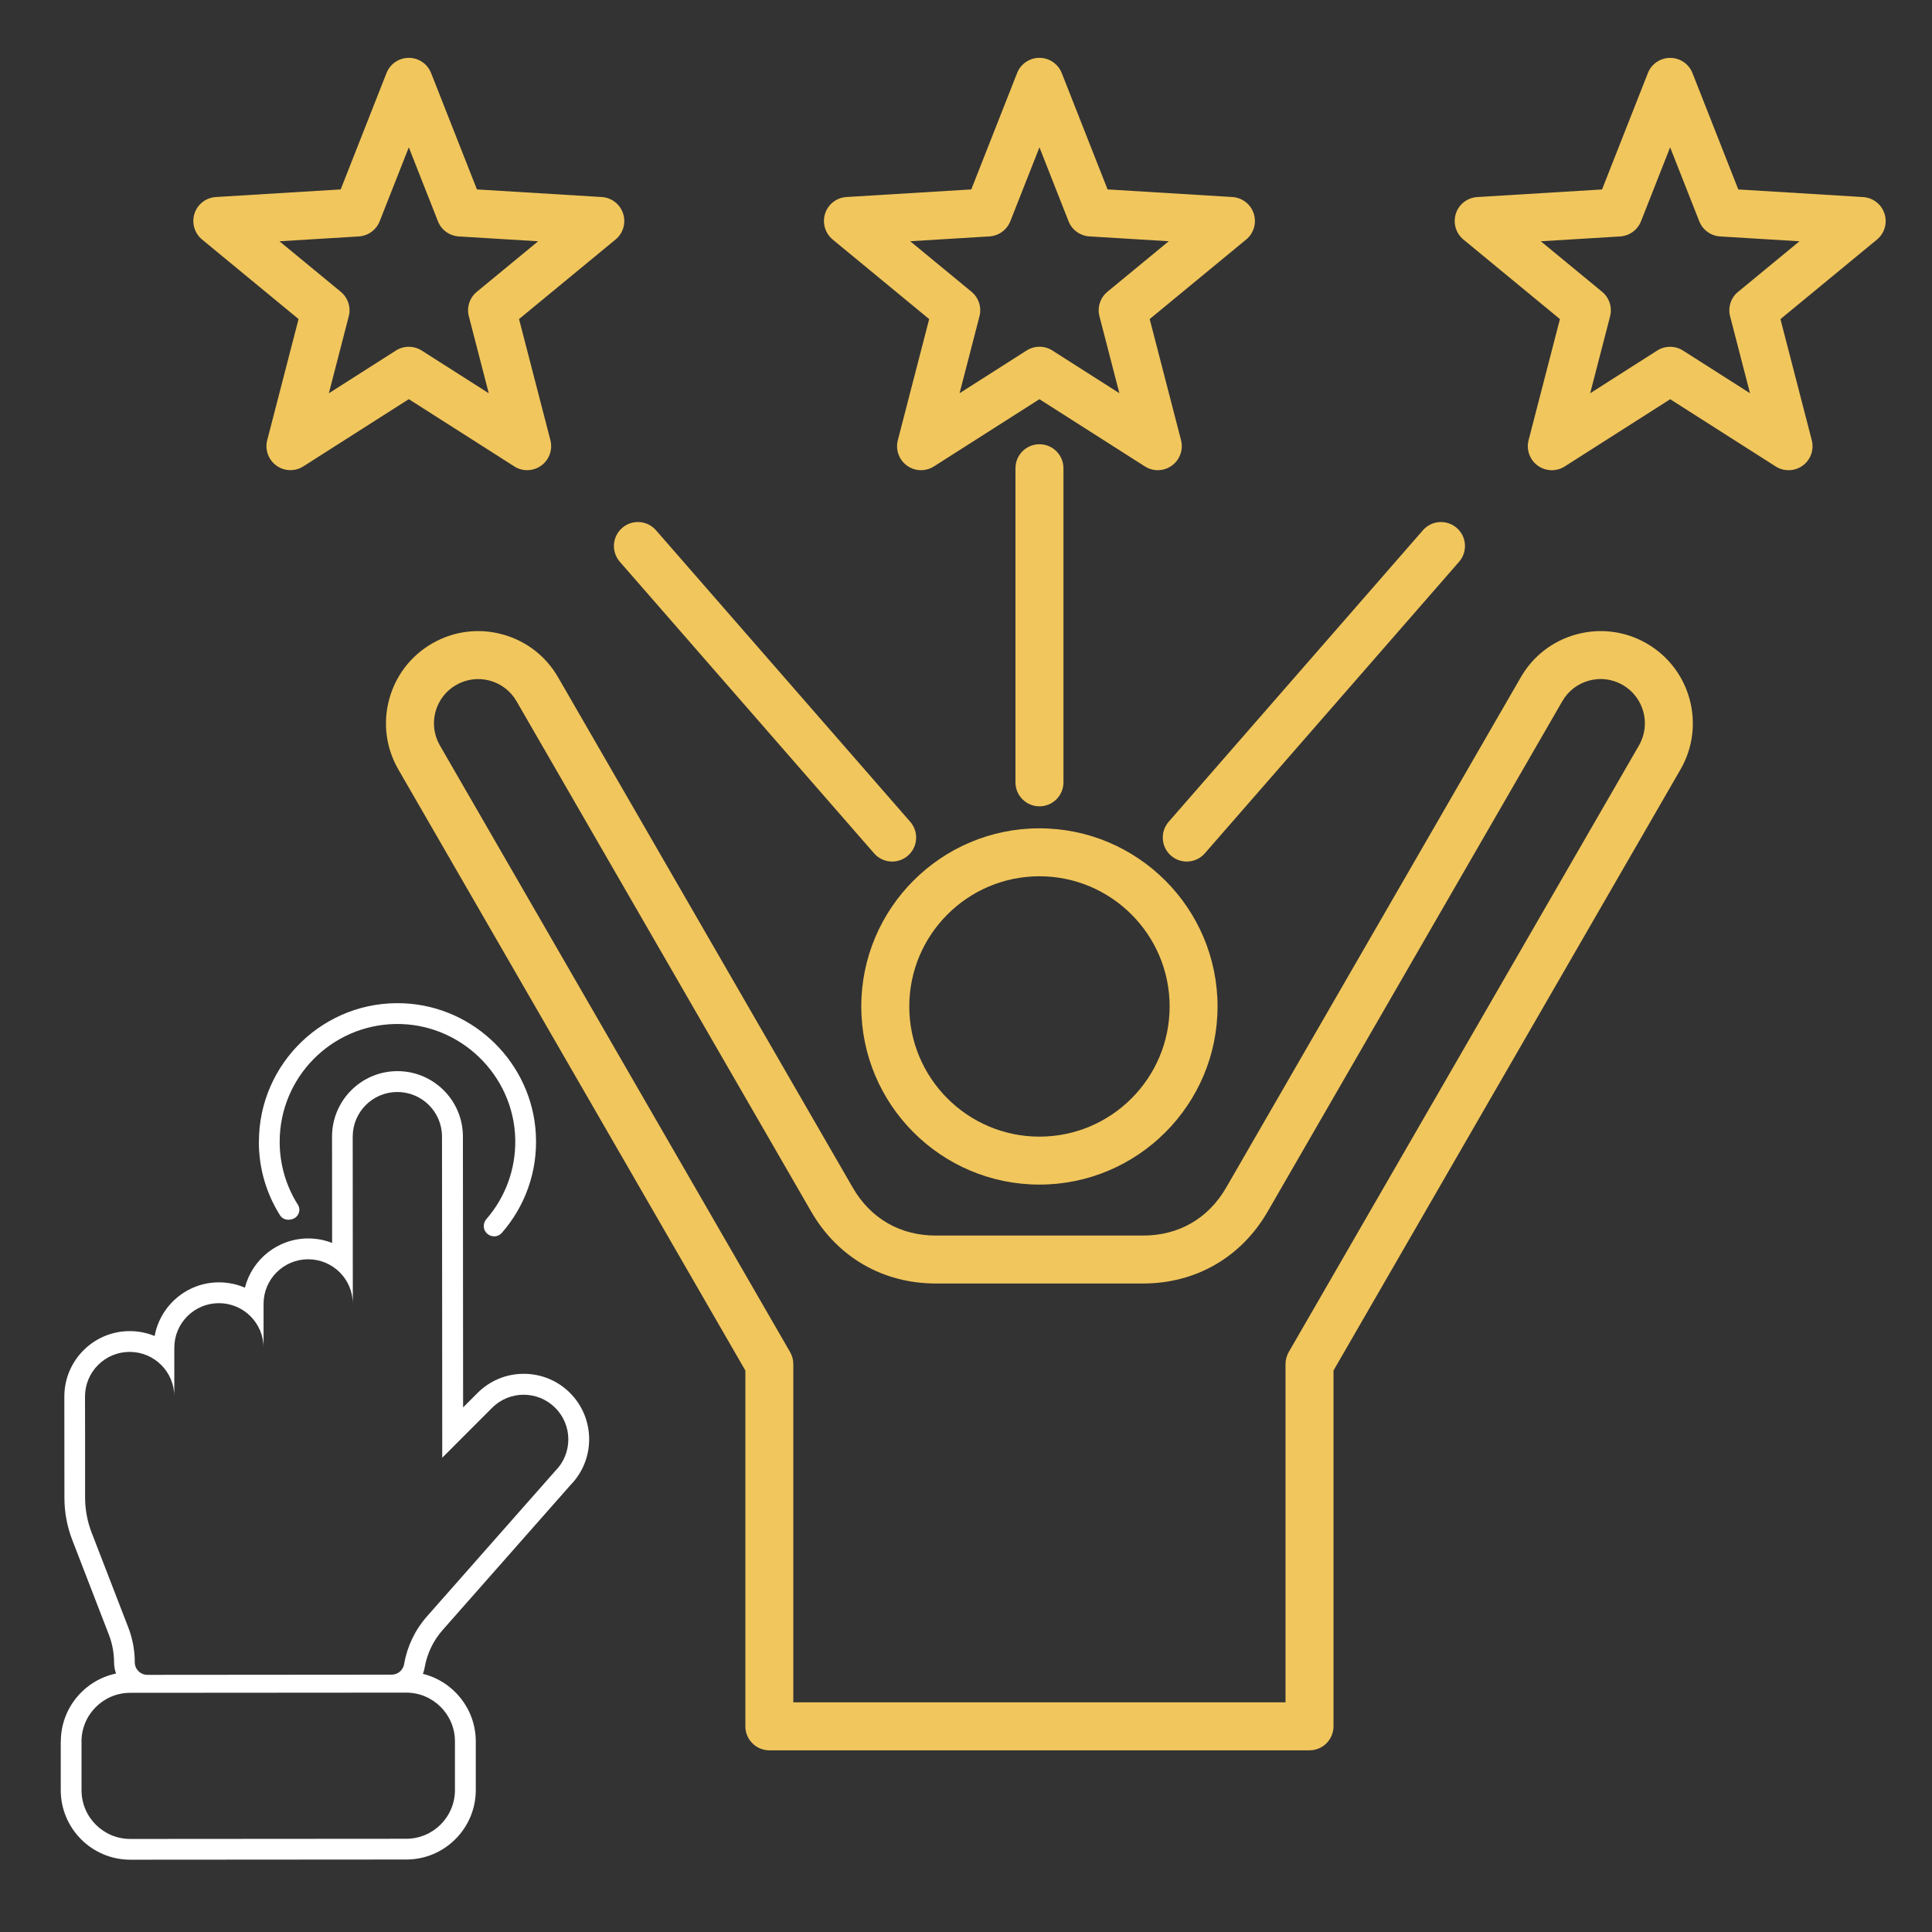
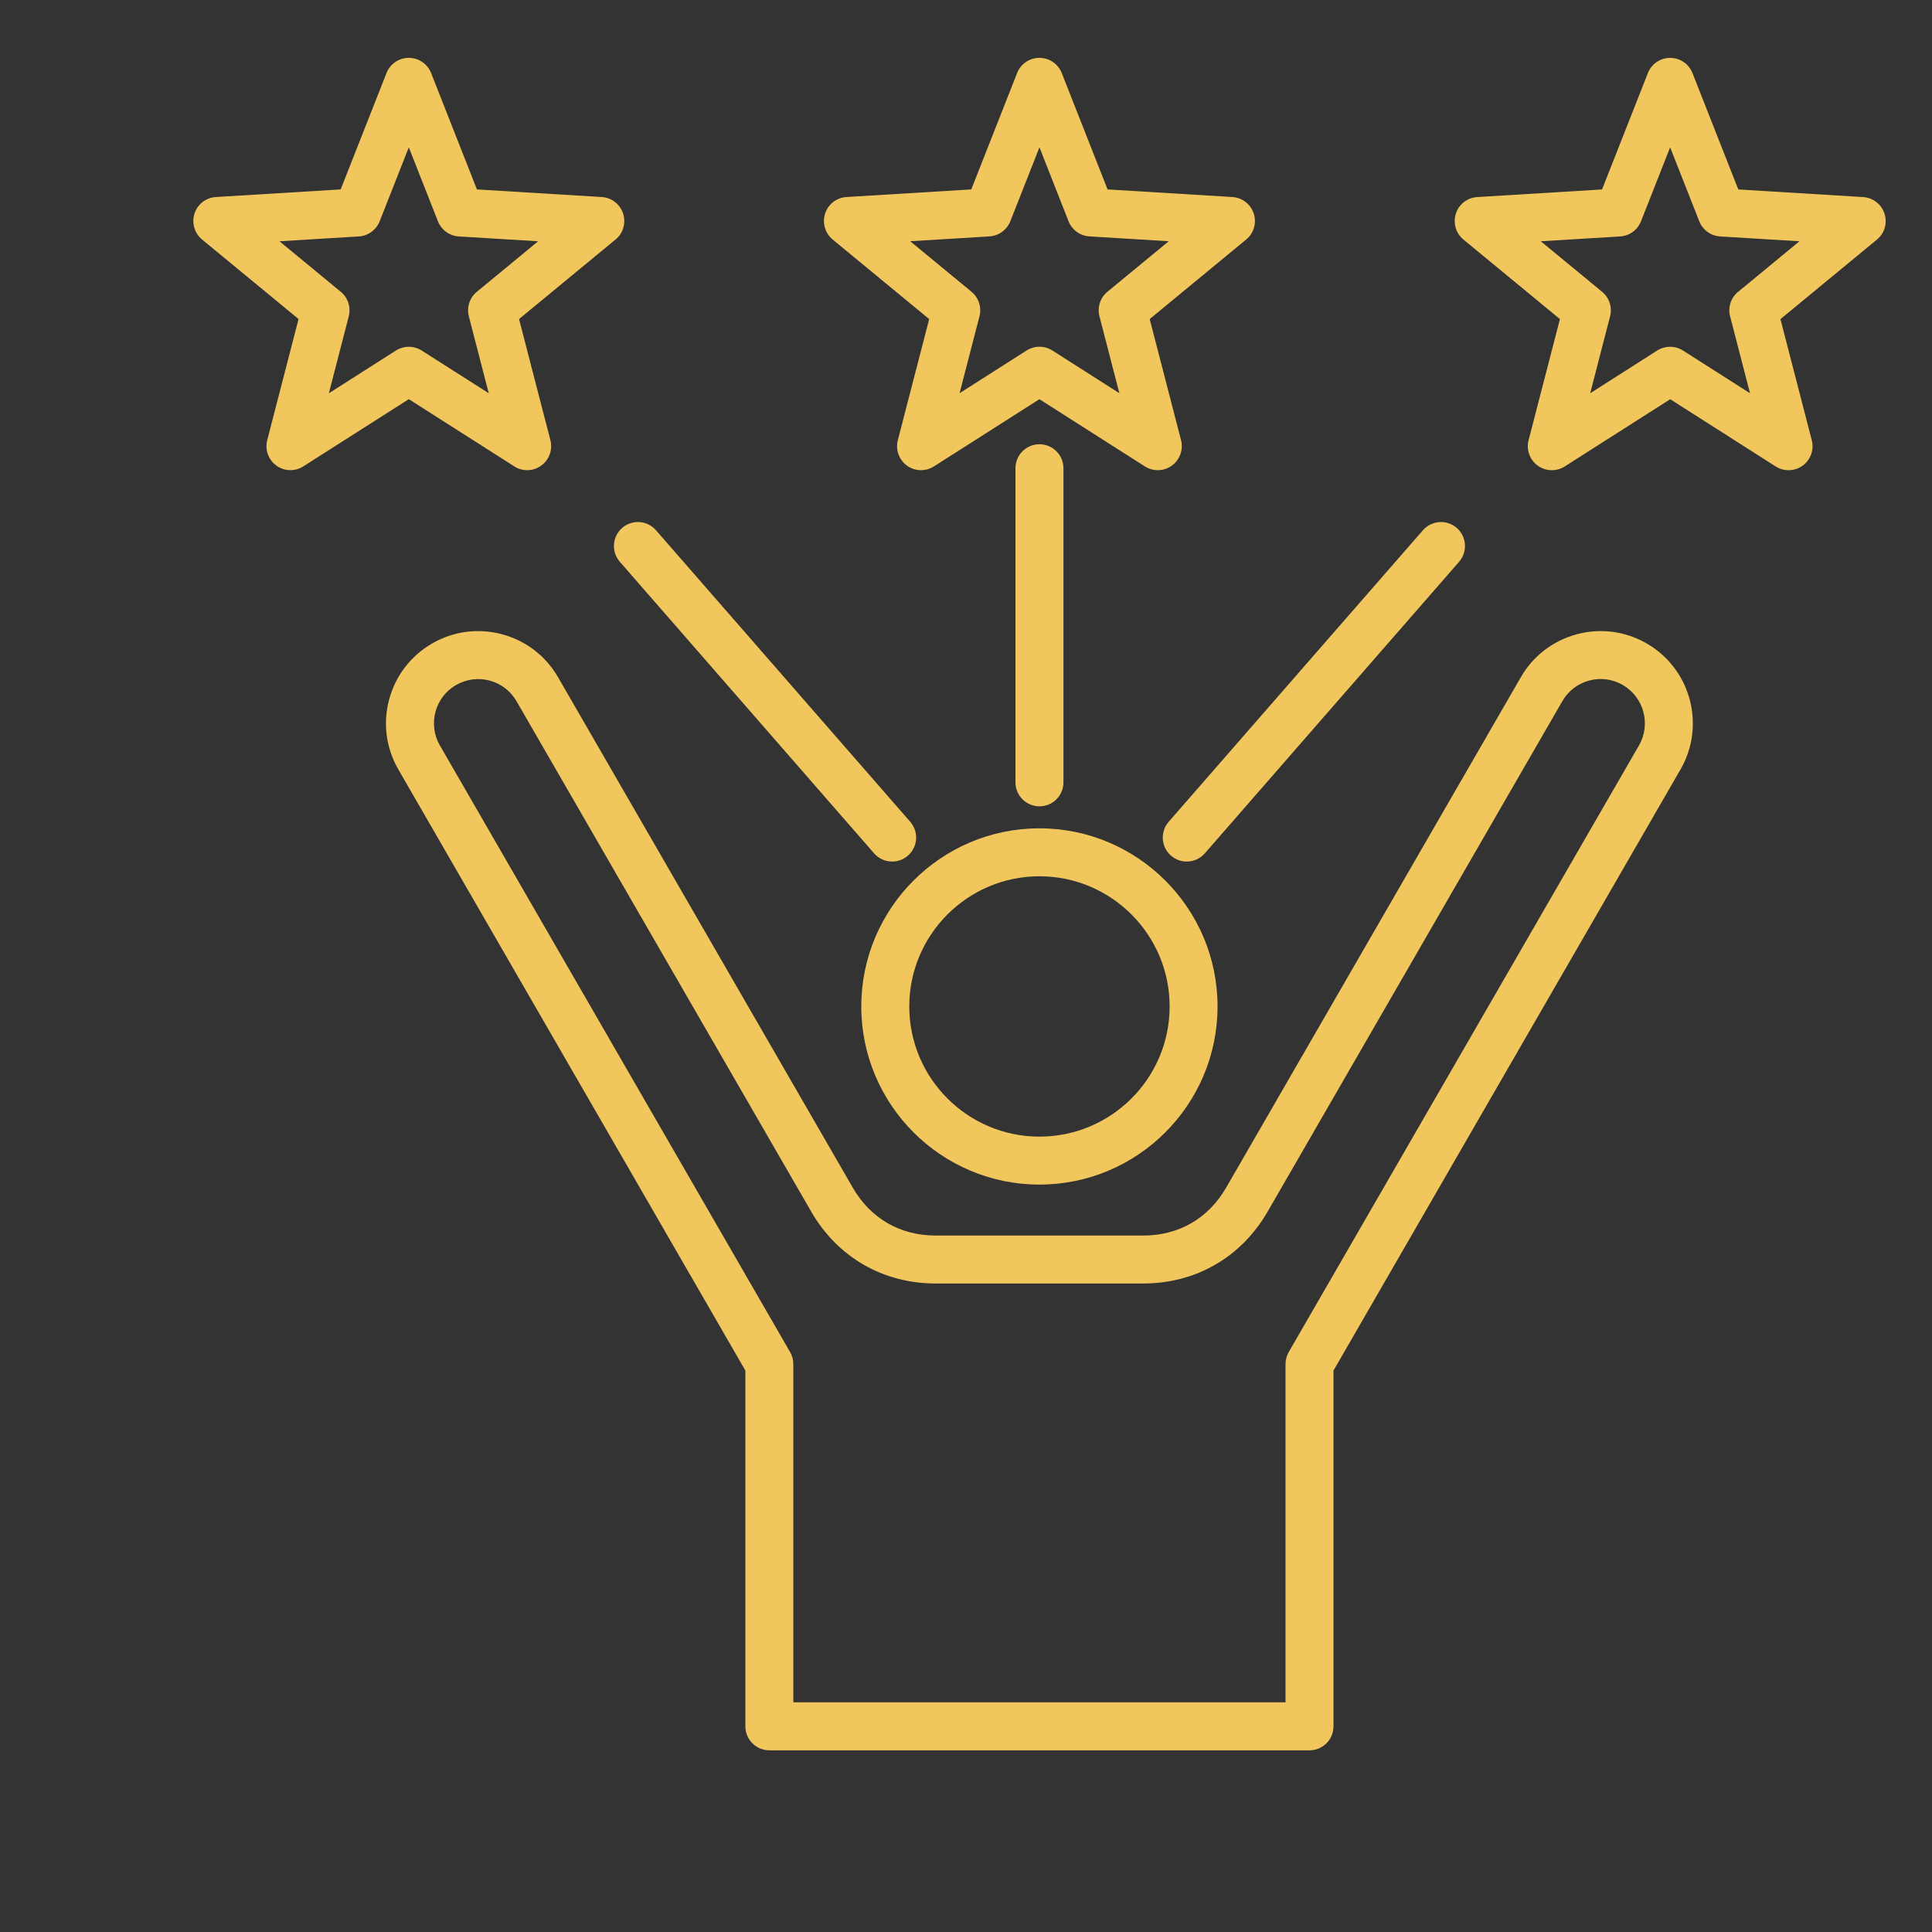
<svg xmlns="http://www.w3.org/2000/svg" id="Layer_1" data-name="Layer 1" viewBox="0 0 500 500">
  <rect x="0" y="0" width="500" height="500" fill="#333333" stroke="none" />
  <defs>
    <style> .cls-1 { fill: #f1c65c; } .cls-2 { fill: #fff; } </style>
  </defs>
  <path class="cls-1" d="M426.14,166.51c-5.53-3.18-11.96-4.01-18.11-2.35-6.15,1.66-11.29,5.62-14.46,11.14l-76.24,132.05c-4.62,8-12.26,12.41-21.5,12.41h-53.64c-9.24,0-16.88-4.41-21.5-12.41l-76.24-132.04c-3.18-5.53-8.31-9.48-14.47-11.15-6.15-1.66-12.59-.83-18.11,2.35-5.53,3.18-9.48,8.31-11.15,14.47-1.66,6.15-.83,12.58,2.35,18.12l89.83,155.59v92.08c0,3.43,2.78,6.21,6.21,6.21h139.79c3.43,0,6.21-2.78,6.21-6.21v-92.08l89.83-155.6c6.56-11.41,2.61-26.02-8.8-32.58ZM424.18,192.89l-90.66,157.03c-.54.94-.83,2.01-.83,3.1v87.54h-127.38v-87.54c0-1.09-.29-2.16-.83-3.1l-90.65-157.02c-1.52-2.65-1.92-5.74-1.13-8.69.8-2.95,2.7-5.42,5.35-6.94s5.74-1.92,8.69-1.13c2.95.8,5.42,2.7,6.95,5.36l76.24,132.05c6.83,11.83,18.59,18.62,32.25,18.62h53.64c13.66,0,25.42-6.79,32.25-18.62l76.25-132.07c1.52-2.65,3.99-4.55,6.94-5.35,2.95-.8,6.04-.4,8.69,1.13,5.47,3.15,7.37,10.16,4.23,15.62h0ZM161.01,136.63c2.58-2.25,6.5-1.99,8.76.6l65.8,75.45c2.25,2.58,1.99,6.5-.6,8.76-1.18,1.03-2.63,1.53-4.08,1.53-1.73,0-3.45-.72-4.68-2.13l-65.8-75.45c-2.25-2.59-1.99-6.5.6-8.76h0ZM269.01,208.68c-3.43,0-6.21-2.78-6.21-6.21v-81.29c0-3.43,2.78-6.21,6.21-6.21s6.21,2.78,6.21,6.21v81.29c0,3.43-2.78,6.21-6.21,6.21ZM302.45,212.68l65.8-75.45c2.25-2.58,6.17-2.85,8.76-.6,2.58,2.25,2.85,6.17.6,8.76l-65.8,75.45c-1.23,1.41-2.95,2.13-4.68,2.13-1.45,0-2.9-.5-4.08-1.53-2.58-2.25-2.85-6.17-.6-8.76h0ZM215.49,61.99l24.98,20.59-8.11,31.34c-.64,2.47.3,5.08,2.36,6.58,2.06,1.5,4.83,1.58,6.98.21l27.3-17.4,27.3,17.4c1.02.65,2.18.97,3.34.97,1.28,0,2.56-.4,3.65-1.19,2.06-1.5,3-4.11,2.36-6.58l-8.11-31.34,24.98-20.59c1.97-1.62,2.74-4.28,1.95-6.71s-2.98-4.12-5.52-4.28l-32.31-1.97-11.86-30.12c-.94-2.37-3.23-3.93-5.78-3.93s-4.84,1.56-5.77,3.93l-11.86,30.12-32.31,1.97c-2.55.16-4.74,1.85-5.52,4.28s-.01,5.08,1.95,6.71h0ZM256.07,61.18c2.41-.15,4.51-1.68,5.4-3.92l7.54-19.13,7.53,19.13c.88,2.24,2.99,3.77,5.4,3.92l20.53,1.25-15.87,13.08c-1.86,1.53-2.67,4.01-2.06,6.34l5.15,19.91-17.34-11.05c-2.03-1.3-4.64-1.3-6.67,0l-17.34,11.05,5.15-19.91c.6-2.34-.2-4.81-2.06-6.34l-15.87-13.08,20.53-1.25ZM133.09,120.71c1.02.65,2.18.97,3.34.97,1.28,0,2.56-.4,3.65-1.19,2.06-1.5,3-4.11,2.36-6.58l-8.11-31.34,24.98-20.59c1.97-1.62,2.74-4.28,1.95-6.71s-2.98-4.12-5.52-4.28l-32.31-1.97-11.86-30.12c-.93-2.37-3.22-3.93-5.77-3.93s-4.84,1.56-5.77,3.93l-11.86,30.12-32.31,1.97c-2.55.16-4.74,1.85-5.52,4.28s-.01,5.08,1.95,6.71l24.98,20.59-8.11,31.34c-.64,2.47.3,5.08,2.36,6.58,2.06,1.5,4.83,1.58,6.98.21l27.3-17.4,27.3,17.4ZM85.11,101.77l5.15-19.91c.6-2.34-.2-4.81-2.06-6.34l-15.87-13.08,20.53-1.25c2.41-.15,4.51-1.68,5.4-3.92l7.54-19.14,7.54,19.14c.88,2.24,2.99,3.77,5.4,3.92l20.53,1.25-15.87,13.08c-1.86,1.53-2.67,4.01-2.06,6.34l5.15,19.91-17.35-11.05c-1.02-.65-2.18-.97-3.34-.97s-2.32.32-3.34.97l-17.34,11.05ZM487.7,55.28c-.79-2.42-2.98-4.12-5.52-4.28l-32.31-1.97-11.86-30.12c-.93-2.37-3.22-3.93-5.77-3.93s-4.84,1.56-5.77,3.93l-11.86,30.12-32.31,1.97c-2.55.16-4.74,1.85-5.52,4.28s-.01,5.09,1.95,6.71l24.98,20.59-8.11,31.34c-.64,2.47.3,5.08,2.36,6.58,1.09.79,2.37,1.19,3.65,1.19,1.16,0,2.32-.32,3.34-.97l27.3-17.4,27.3,17.4c2.15,1.37,4.92,1.28,6.98-.21,2.06-1.5,3-4.11,2.36-6.58l-8.11-31.34,24.98-20.59c1.97-1.62,2.74-4.28,1.95-6.71h0ZM449.81,75.52c-1.86,1.53-2.67,4.01-2.06,6.34l5.15,19.91-17.34-11.05c-1.02-.65-2.18-.97-3.34-.97s-2.32.32-3.34.97l-17.34,11.05,5.15-19.91c.6-2.34-.2-4.81-2.06-6.34l-15.87-13.08,20.53-1.25c2.41-.15,4.51-1.68,5.4-3.92l7.54-19.14,7.54,19.14c.88,2.24,2.99,3.77,5.4,3.92l20.53,1.25-15.87,13.08ZM222.9,260.47c0,25.42,20.68,46.1,46.1,46.1s46.1-20.68,46.1-46.1-20.68-46.1-46.1-46.1-46.1,20.68-46.1,46.1ZM269.01,226.78c18.58,0,33.69,15.11,33.69,33.69s-15.11,33.69-33.69,33.69-33.69-15.11-33.69-33.69,15.11-33.69,33.69-33.69Z" />
-   <path class="cls-2" d="M15.72,450.72v12.6c.02,9.92,8.09,17.98,18.01,17.97l71.43-.05c9.92,0,17.98-8.08,17.97-18v-12.6c-.02-8.43-5.85-15.51-13.68-17.45.2-.52.35-1.07.45-1.64.63-3.61,2.24-6.97,4.66-9.71l33.1-37.53c6.47-6.61,6.41-17.26-.14-23.82-3.2-3.2-7.46-4.95-11.98-4.95-4.52,0-8.77,1.77-11.97,4.97l-3.72,3.73-.05-70.11c0-9.34-7.61-16.93-16.95-16.92-9.34,0-16.93,7.61-16.92,16.95l.02,27.51c-1.92-.75-4-1.16-6.18-1.16-7.89,0-14.53,5.43-16.39,12.74-2.06-.89-4.33-1.38-6.71-1.38-8.3,0-15.21,6.01-16.65,13.89-1.99-.82-4.17-1.27-6.45-1.27-9.34,0-16.93,7.61-16.92,16.95l.02,26.15c0,3.78.69,7.48,2.05,11l9.46,24.48c.88,2.29,1.33,4.68,1.34,7.13,0,1.02.18,2,.51,2.91-8.16,1.71-14.3,8.96-14.29,17.62h0ZM104.6,430.64c-.27,1.58-1.61,2.75-3.22,2.76l-63.24.05c-1.8,0-3.26-1.46-3.26-3.25,0-3.1-.57-6.18-1.7-9.07l-9.46-24.48c-1.12-2.89-1.69-5.97-1.7-9.07v-16.7s-.02-9.45-.02-9.45c0-6.38,5.16-11.56,11.55-11.56,6.38,0,11.56,5.16,11.56,11.55v-12.6c-.01-6.38,5.15-11.56,11.54-11.56,6.38,0,11.56,5.16,11.56,11.55v-11.35c-.01-6.38,5.16-11.56,11.54-11.56,6.38,0,11.56,5.16,11.56,11.55l-.03-43.28c0-6.38,5.16-11.56,11.55-11.56,6.38,0,11.56,5.16,11.56,11.55l.06,76.69v6.41s12.9-12.91,12.9-12.91c4.51-4.52,11.82-4.52,16.34-.01,4.52,4.51,4.52,11.82.01,16.34l-33.2,37.64c-3.1,3.51-5.13,7.79-5.92,12.35h.01ZM21.09,450.72c0-6.96,5.63-12.61,12.6-12.62l71.43-.05c6.96,0,12.61,5.63,12.62,12.6v12.6c.01,6.96-5.63,12.61-12.59,12.62l-71.43.05c-6.96,0-12.61-5.63-12.62-12.6v-12.6ZM66.99,295.52c0,6.97,2.01,13.49,5.48,19,.57.9,1.65,1.31,2.7,1.1.08-.02.16-.03.24-.05,1.73-.34,2.62-2.3,1.68-3.79-2.98-4.7-4.7-10.28-4.71-16.26-.01-16.66,13.34-30.21,29.93-30.51,16.71-.3,30.71,13.17,31.04,29.88.15,7.88-2.69,15.1-7.46,20.6-.44.5-.69,1.13-.69,1.79,0,2.46,3.07,3.63,4.69,1.77,5.9-6.75,9.31-15.74,8.79-25.51-.97-18.26-15.8-33-34.07-33.88-20.58-.98-37.62,15.49-37.6,35.85h-.01Z" />
</svg>